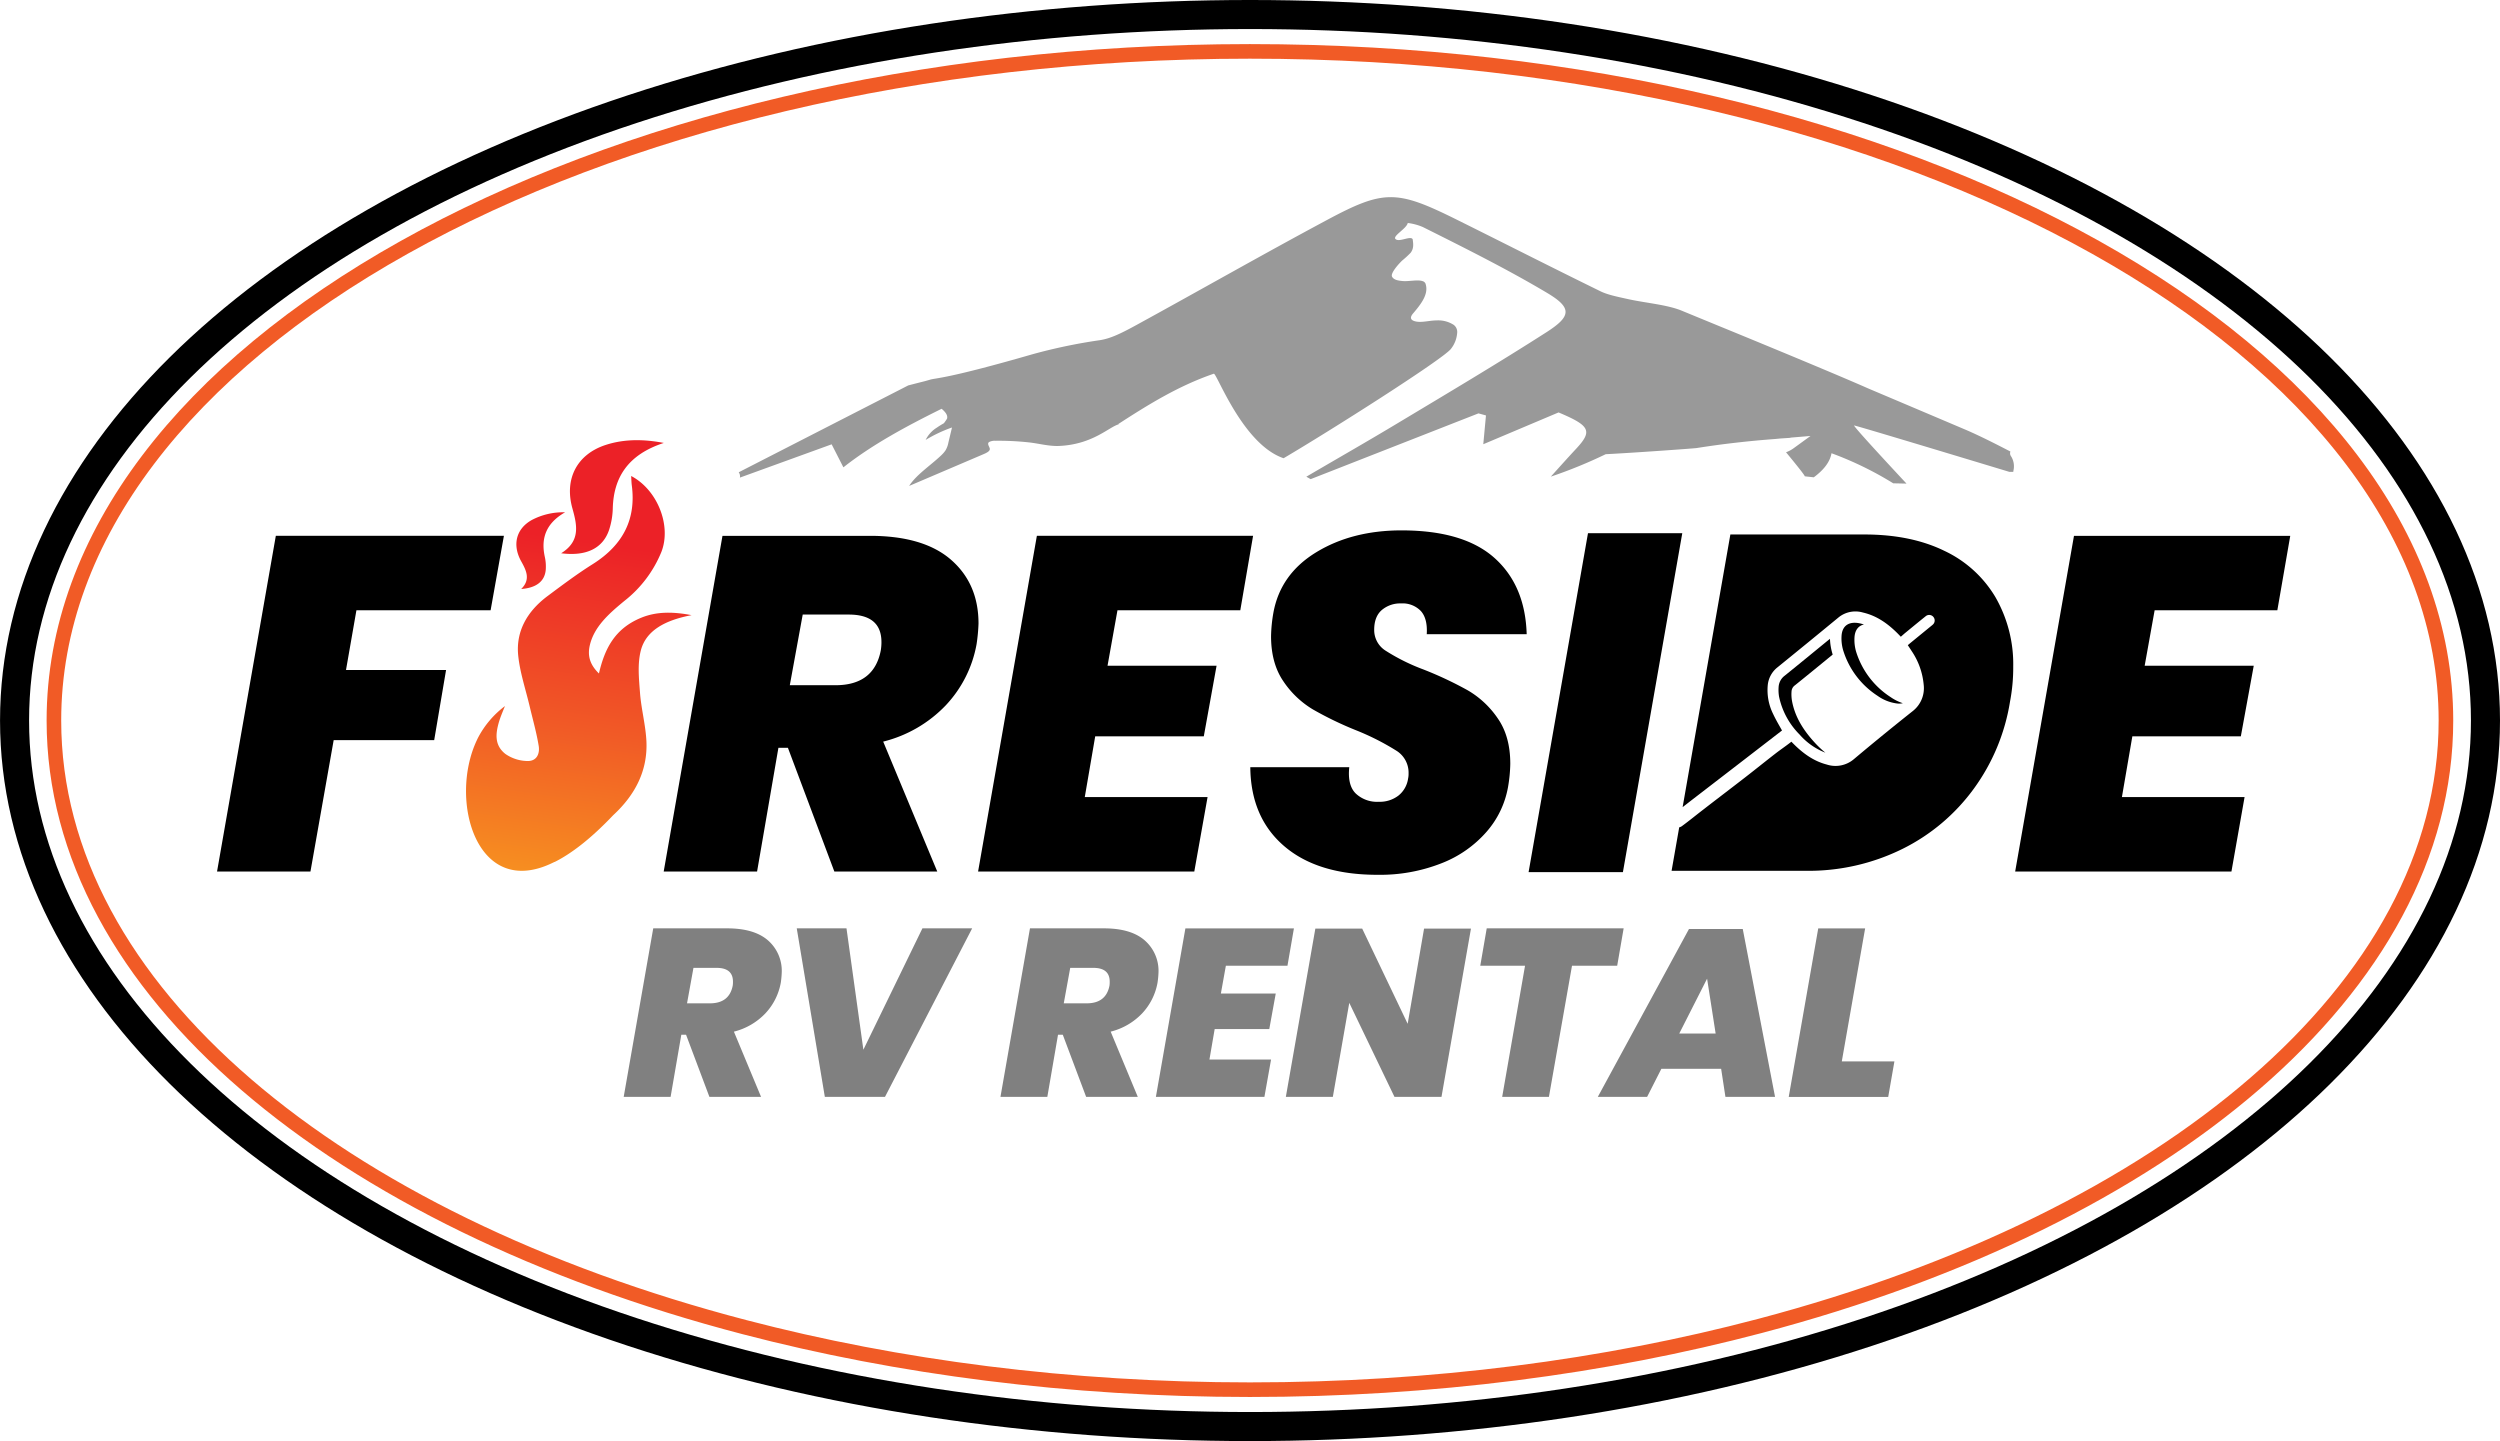
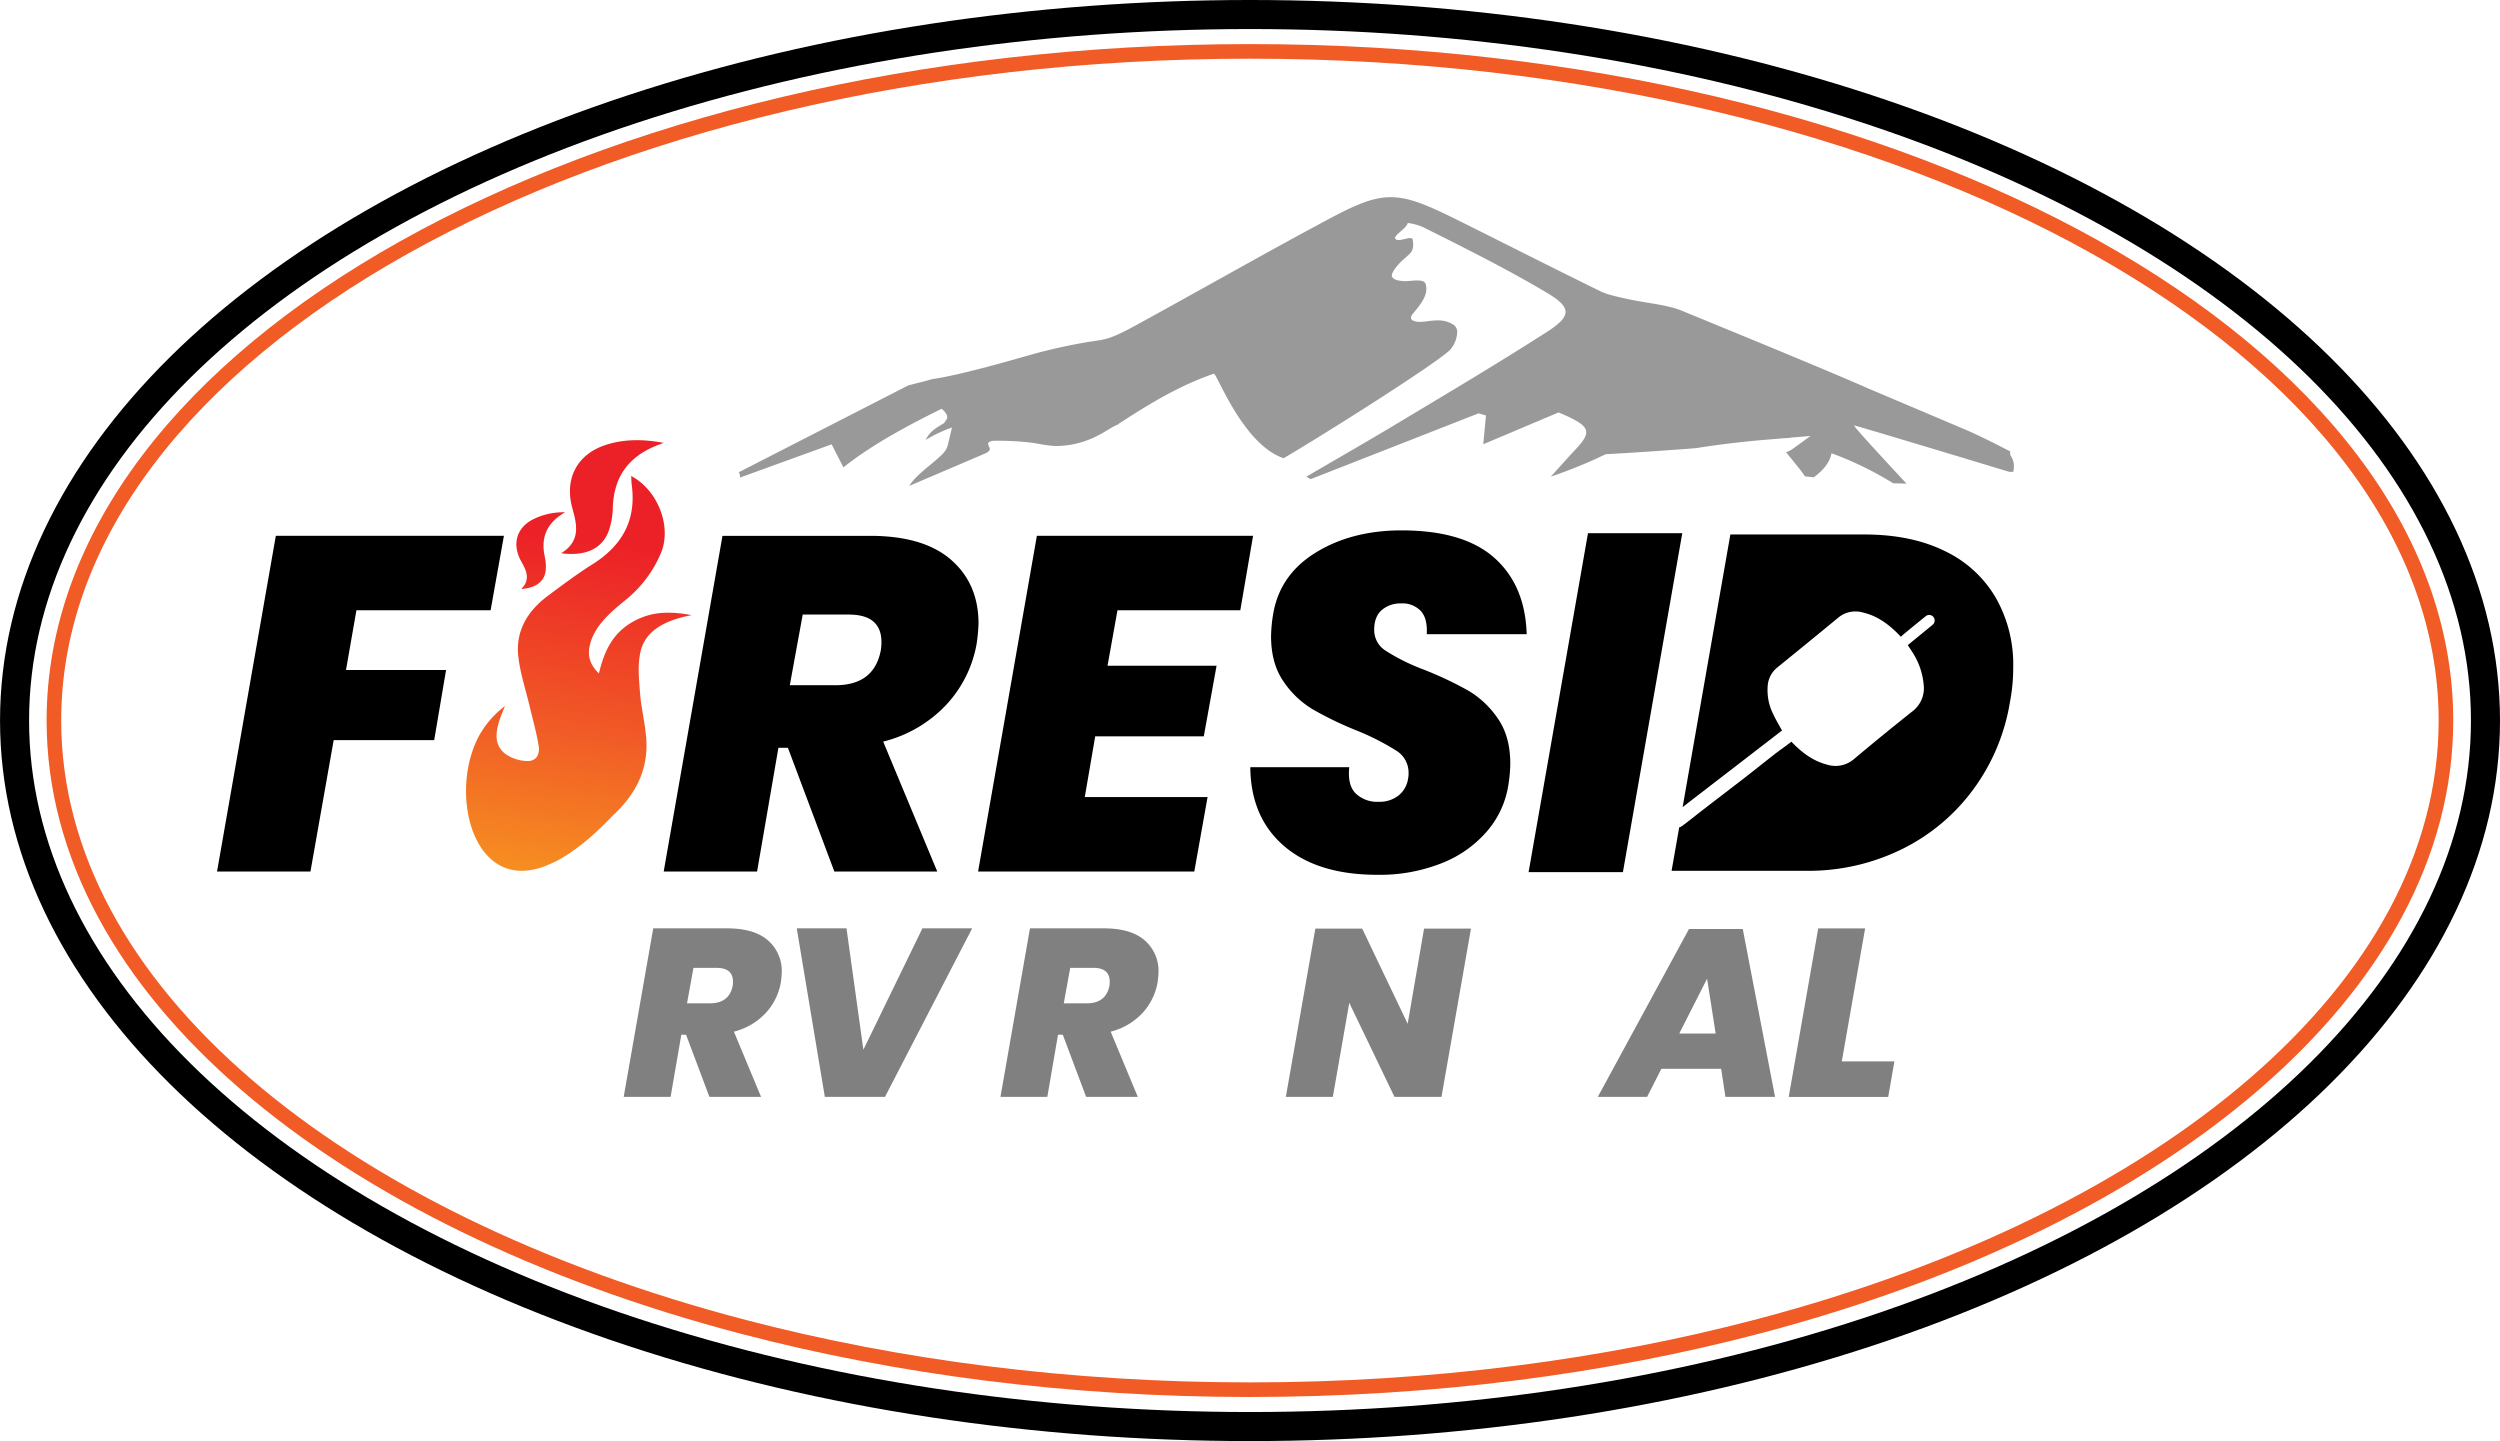
<svg xmlns="http://www.w3.org/2000/svg" xmlns:xlink="http://www.w3.org/1999/xlink" id="LAYAR_1" data-name="LAYAR 1" viewBox="0 0 774.49 446.44">
  <defs>
    <style>.cls-1{fill:#999;}.cls-2{fill:gray;}.cls-3{fill:url(#linear-gradient);}.cls-4{fill:url(#linear-gradient-2);}.cls-5{fill:url(#linear-gradient-3);}.cls-6,.cls-7{fill:none;stroke-miterlimit:10;}.cls-6{stroke:#f15b26;stroke-width:4.52px;}.cls-7{stroke:#000;stroke-width:9px;}</style>
    <linearGradient id="linear-gradient" x1="150.5" y1="218.74" x2="163.23" y2="126.43" gradientTransform="matrix(1.03, -0.01, -0.01, 1.17, 19.55, 22.15)" gradientUnits="userSpaceOnUse">
      <stop offset="0" stop-color="#f79420" />
      <stop offset="0.46" stop-color="#f15b26" />
      <stop offset="1" stop-color="#ec2127" />
    </linearGradient>
    <linearGradient id="linear-gradient-2" x1="152.71" y1="219.05" x2="165.44" y2="126.74" xlink:href="#linear-gradient" />
    <linearGradient id="linear-gradient-3" x1="132.56" y1="216.27" x2="145.3" y2="123.96" xlink:href="#linear-gradient" />
  </defs>
  <path class="cls-1" d="M623,141.33a1.52,1.52,0,0,1-.18-1.45c-4.73-2.44-9.47-4.86-14-6.8q-15-6.37-30-12.72c-12.29-5.43-43.63-18.28-45.84-19.18l0,0-12-4.94c-4.56-1.87-11.19-2.37-16.76-3.61-2.92-.65-6.13-1.28-8.37-2.38C480.81,82.89,466.1,75.4,451.2,68c-18.57-9.21-22.45-9.31-40.23.22-19.88,10.65-39.1,21.62-58.75,32.38-5,2.74-8.19,4.28-11.51,4.79a168.47,168.47,0,0,0-20.9,4.37c-26.26,7.59-29.94,7.35-31.59,7.84-2.66.77-.87.25-6.85,1.8l-52.52,26.91a2.13,2.13,0,0,1,.37,1.65l28.42-10.31,3.64,7.13c8.79-6.94,19.26-12.62,30.43-18.14,1.13.95,1.84,1.89,1.72,2.73.19.11-.46,1-1,1.73-.76.44-1.5.89-2.19,1.37a9.32,9.32,0,0,0-3.48,3.82,43.44,43.44,0,0,1,8-3.8l.15-.05a.13.13,0,0,0,0,.06l-1.11,4.64a7.24,7.24,0,0,1-.88,2.38,9.34,9.34,0,0,1-1.43,1.63c-3.31,3.13-7.65,5.94-9.84,9.39l22.93-9.79c.95-.4,2-.89,2.06-1.57s-1-1.62-.24-2.23a3.8,3.8,0,0,1,2-.4,86.52,86.52,0,0,1,10.33.5c3.16.34,6.25,1.25,9.46,1.1,10.46-.49,15.49-6,18.44-6.71l-.18-.08c9.26-6,18.65-11.84,29.6-15.59,1.05.15,9,21.91,21.6,26.19,14-8.22,49.59-30.8,51.86-33.9a9,9,0,0,0,1.91-4.85,2.76,2.76,0,0,0-1.07-2.57,8.86,8.86,0,0,0-5.25-1.38c-2.28,0-4.66.77-6.62.3s-1.44-1.6-.72-2.45c2.48-2.9,4.82-5.93,3.93-9a1.32,1.32,0,0,0-.94-1c-1.65-.59-4.36.19-6.5-.07-.86-.1-2.44-.25-3-1.33s2.09-4,3.15-5A31.66,31.66,0,0,0,437,78.32c1-1.29.85-2.68.67-4a.5.5,0,0,0-.24-.43c-1-.62-4,1.14-5.08.19s3.4-3.22,3.77-5a17.3,17.3,0,0,1,4.68,1.26c13.21,6.6,26.47,13.24,38.5,20.41,7.81,4.65,7.46,7.25-.21,12.17-14.85,9.52-30.38,18.75-45.79,28-9.38,5.65-19.06,11.17-28.6,16.76l1.33.76,52-20.38,2.32.64c-.26,2.83-.53,5.66-.83,8.92l23.32-9.85c9.84,4.14,10.6,5.75,5.36,11.35-2.33,2.5-4.57,5-7.76,8.54a147,147,0,0,0,17-6.95h0c8-.39,27.29-1.77,28.19-1.91,7.95-1.26,16.08-2.19,24.29-2.8l0,0,1.66-.16,2.59-.17a3.29,3.29,0,0,0,.72-.11l6-.5-5.27,3.83a9.53,9.53,0,0,1-2.31,1.22c3.5,4.25,5.93,7.3,5.79,7.45l2.8.31c2.86-2.11,5-4.59,5.49-7.46a105.41,105.41,0,0,1,19.15,9.33c1.45,0,2.82.07,4.08.07-4.11-4.41-16.75-18-16.21-18s32.66,9.71,48.08,14.37l1.23,0a1,1,0,0,1,0-.24A5.83,5.83,0,0,0,623,141.33Z" />
  <path class="cls-1" d="M184.86,144.3a1,1,0,0,0,0,.17l-.2,0Z" />
  <path class="cls-2" d="M237.91,291.32a12.51,12.51,0,0,1,4.27,9.92,28.58,28.58,0,0,1-.29,3.17,18.7,18.7,0,0,1-4.8,9.55,20.21,20.21,0,0,1-9.73,5.64l8.41,20.2h-16l-7.23-19.24h-1.47l-3.32,19.24H193.22l9.15-52.2H225.3Q233.63,287.6,237.91,291.32Zm-25.07,19.51h7.07q6,0,7.08-5.46a7.87,7.87,0,0,0,.08-1.25q0-4.28-5.09-4.28h-7.15Z" />
  <path class="cls-2" d="M262.24,287.6l5.23,37.6,18.29-37.6h15.41l-27,52.2H255.53l-8.7-52.2Z" />
  <path class="cls-2" d="M354.62,291.32a12.52,12.52,0,0,1,4.28,9.92,26.87,26.87,0,0,1-.3,3.17,18.61,18.61,0,0,1-4.79,9.55,20.21,20.21,0,0,1-9.73,5.64l8.4,20.2h-16l-7.23-19.24h-1.48l-3.31,19.24H309.94l9.14-52.2H342Q350.35,287.6,354.62,291.32Zm-25.07,19.51h7.08q6,0,7.08-5.46a8.09,8.09,0,0,0,.07-1.25q0-4.28-5.08-4.28h-7.15Z" />
-   <path class="cls-2" d="M379.77,299.18l-1.55,8.62h17l-2,11H376.3l-1.62,9.44h19.09l-2.06,11.57H358.09l9.14-52.2h33.62l-2,11.58Z" />
  <path class="cls-2" d="M446.57,339.8H432L418,310.68l-5.09,29.12H398.35l9.14-52.13H422l14.09,29.5,5.08-29.5h14.53Z" />
-   <path class="cls-2" d="M503,287.6,501,299.18H487l-7.15,40.62H465.37l7.08-40.62H458.58l2-11.58Z" />
  <path class="cls-2" d="M533.2,331.1H514.69l-4.42,8.7H495l28.24-52h16.66l10,52H534.53Zm-1.7-10.91-2.65-17-8.63,17Z" />
  <path class="cls-2" d="M570.58,328.82h16.3l-1.92,11H554.14l9.14-52.2h14.53Z" />
  <path d="M618.18,185a36.34,36.34,0,0,0-15.82-14.35q-10.36-5.07-24.8-5.07h-41.5l-14.79,84.47,2.57-2,15-11.55,7.66-5.91,5.56-4.29c-.91-1.63-1.93-3.34-2.76-5.13a16.58,16.58,0,0,1-1.66-8.88,8,8,0,0,1,3-5.54q9.52-7.72,19-15.53a8.29,8.29,0,0,1,7.5-1.46c4.33,1,7.77,3.49,10.84,6.58l.89.92c.47-.41.92-.82,1.39-1.21,2.09-1.71,4.17-3.43,6.28-5.12a1.68,1.68,0,0,1,2.45.24,1.7,1.7,0,0,1-.28,2.39,3.79,3.79,0,0,1-.37.31l-6.65,5.44c-.2.17-.4.35-.66.56.41.62.81,1.22,1.2,1.83a22.14,22.14,0,0,1,3.72,10.4,9,9,0,0,1-3.4,8.2q-9.24,7.33-18.27,14.92a8.76,8.76,0,0,1-8.36,1.63c-4.2-1.09-7.54-3.61-10.54-6.65l-.42-.43-.29.24c-1.54,1.2-3.18,2.3-4.72,3.5-3.12,2.42-6.19,4.9-9.31,7.32-4.32,3.35-8.68,6.65-13,10-2.23,1.71-4.39,3.49-6.66,5.15a2.45,2.45,0,0,1-.77.33l-2.36,13.46h41.5a65.62,65.62,0,0,0,30-6.77,60.62,60.62,0,0,0,22.15-18.69,62.5,62.5,0,0,0,11.19-26.93,55.91,55.91,0,0,0,1-10.89A41.66,41.66,0,0,0,618.18,185Z" />
-   <path d="M556.07,212.3c3.92-3.15,7.86-6.38,11.69-9.52a18.38,18.38,0,0,1-.84-4.87l-.66.52c-4.45,3.63-8.89,7.29-13.37,10.9a4.7,4.7,0,0,0-1.88,3.51,12.31,12.31,0,0,0,.14,3,23.39,23.39,0,0,0,6.35,11.71,20.38,20.38,0,0,0,8,5.63,29.37,29.37,0,0,1-3.25-3.06c-4-4.34-6.27-8.46-7.1-13a12.12,12.12,0,0,1-.14-2.88A2.48,2.48,0,0,1,556.07,212.3Z" />
-   <path d="M577.45,193.46c-.44-.14-.89-.26-1.36-.36-3-.63-5.42.47-5.59,4a13,13,0,0,0,.49,4.3,25.83,25.83,0,0,0,10.7,14.18,13.2,13.2,0,0,0,5.8,2.33,5.34,5.34,0,0,0,2-.06,14.52,14.52,0,0,1-3.74-1.86A25.83,25.83,0,0,1,575,201.83a13,13,0,0,1-.49-4.3C574.64,195.11,575.79,193.84,577.45,193.46Z" />
  <path d="M521.16,165.19l-18.39,105H473.55l18.4-105Z" />
  <path d="M460.56,257.65a35.63,35.63,0,0,1-13.95,9.77,51.88,51.88,0,0,1-19.9,3.59q-18.51,0-28.87-8.88t-10.5-24.46H418q-.59,5.58,2,8.15a9.62,9.62,0,0,0,7.13,2.57,9.49,9.49,0,0,0,6.09-1.91,8.21,8.21,0,0,0,3-5.28,6.84,6.84,0,0,0,.15-1.62,8,8,0,0,0-3.75-7,77.86,77.86,0,0,0-12.26-6.24,107.28,107.28,0,0,1-13.59-6.54,28.84,28.84,0,0,1-9.18-8.73q-3.83-5.59-3.82-14a46.07,46.07,0,0,1,.74-7.34q2.2-11.91,13.29-18.66t26.37-6.76q19.23,0,28.79,8.52t10,23.65H442c.2-3.23-.42-5.63-1.83-7.19a7.81,7.81,0,0,0-6.1-2.35,8.79,8.79,0,0,0-6,2.05q-2.36,2.05-2.35,6.17a7.55,7.55,0,0,0,3.6,6.46A61.93,61.93,0,0,0,441,207.41a113,113,0,0,1,13.74,6.47,28.67,28.67,0,0,1,9.25,8.66q3.9,5.58,3.89,14.1a46.11,46.11,0,0,1-.73,7.35A28.6,28.6,0,0,1,460.56,257.65Z" />
-   <path d="M667.5,189.05l-3.09,17.19H698.2l-4,21.88H660.59l-3.23,18.81h38L691.29,270h-67l18.22-104h67l-4,23.06Z" />
  <polygon points="110.42 189.05 151.99 189.05 156.11 165.99 85.45 165.99 67.24 269.99 96.18 269.99 103.37 229.3 134.51 229.3 138.19 207.56 107.19 207.56 110.42 189.05" />
  <path d="M294.62,173.41Q286.1,166,269.5,166H223.82L205.61,270h28.93l6.61-38.34h2.94L258.48,270h31.88l-16.75-40.25A40.25,40.25,0,0,0,293,218.5a37.16,37.16,0,0,0,9.55-19,55.15,55.15,0,0,0,.59-6.32Q303.14,180.83,294.62,173.41Zm-21.74,28q-2.06,10.88-14.1,10.87h-14.1l4-21.89h14.25q10.14,0,10.14,8.52A15.87,15.87,0,0,1,272.88,201.39Z" />
  <polygon points="384.24 189.05 388.2 165.99 321.22 165.99 303.01 269.99 369.99 269.99 374.1 246.93 336.06 246.93 339.29 228.12 372.93 228.12 376.89 206.24 343.11 206.24 346.19 189.05 384.24 189.05" />
  <path class="cls-3" d="M200.26,229.7c-.23-5.07-1.64-10.14-2-15.23-.33-4.34-.8-8.87.28-13,1.62-6.18,7.56-9.35,15.71-10.9-5.87-1.11-10.83-1.11-15.45.74-8.5,3.41-11.51,9.88-13.25,17.33-2.87-2.78-3.51-5.52-2.88-8.5,1.27-5.9,5.93-10,10.79-14a36.93,36.93,0,0,0,11.46-15.22c3.12-8.1-1.23-19.18-9.39-23.46.07,1.07.08,2.05.21,3,1.28,10-2.37,18.19-12.17,24.34-4.87,3.06-9.4,6.48-13.94,9.86-6.51,4.86-9.81,11.1-9.1,18.34.53,5.35,2.35,10.66,3.6,16,.95,4,2.1,8.05,2.76,12.11.33,2-.33,4.55-3.21,4.65a12.25,12.25,0,0,1-7.11-2.19c-3.51-2.76-3-6.42-2-9.9.43-1.43,1-2.81,1.86-4.93a29.19,29.19,0,0,0-8.35,9.83h0c-.06.11-.11.22-.16.33s-.09.17-.13.26h0v0l-.06.14c-8.83,18.69,0,49.65,23.74,37.87l.31-.15.08,0h0c5.23-2.62,11.26-7.27,18.1-14.47h0C196.9,246.15,200.66,238.61,200.26,229.7Z" />
-   <path class="cls-4" d="M173.84,171.4c7.77,1,12.9-1.51,14.84-7.2a23.29,23.29,0,0,0,1.16-6.77c.27-9.39,4.56-16.54,15.81-20.21-6.18-1.19-12.23-1.26-18,.62-8.92,2.9-12.89,10.56-10.31,19.7C178.75,162.61,179.92,167.62,173.84,171.4Z" />
+   <path class="cls-4" d="M173.84,171.4c7.77,1,12.9-1.51,14.84-7.2a23.29,23.29,0,0,0,1.16-6.77c.27-9.39,4.56-16.54,15.81-20.21-6.18-1.19-12.23-1.26-18,.62-8.92,2.9-12.89,10.56-10.31,19.7C178.75,162.61,179.92,167.62,173.84,171.4" />
  <path class="cls-5" d="M161.46,182.47c4.66-.33,7.3-2.37,7.61-5.95a13.81,13.81,0,0,0-.31-4.1c-1.19-5.56.28-10.26,6.3-13.71a20.76,20.76,0,0,0-10.41,2.44c-4.79,2.73-6,7.7-3.17,12.77C163.05,176.74,164.45,179.55,161.46,182.47Z" />
  <path class="cls-6" d="M757.74,223.22c0,82.88-86.91,154.39-212.51,187.55-47.92,12.67-101.47,19.75-158,19.75-55.93,0-109-6.93-156.53-19.36-126.4-33-214-104.75-214-187.94,0-114.49,165.87-207.3,370.5-207.3S757.74,108.73,757.74,223.22Z" />
  <ellipse class="cls-7" cx="387.25" cy="223.22" rx="382.74" ry="218.72" />
</svg>